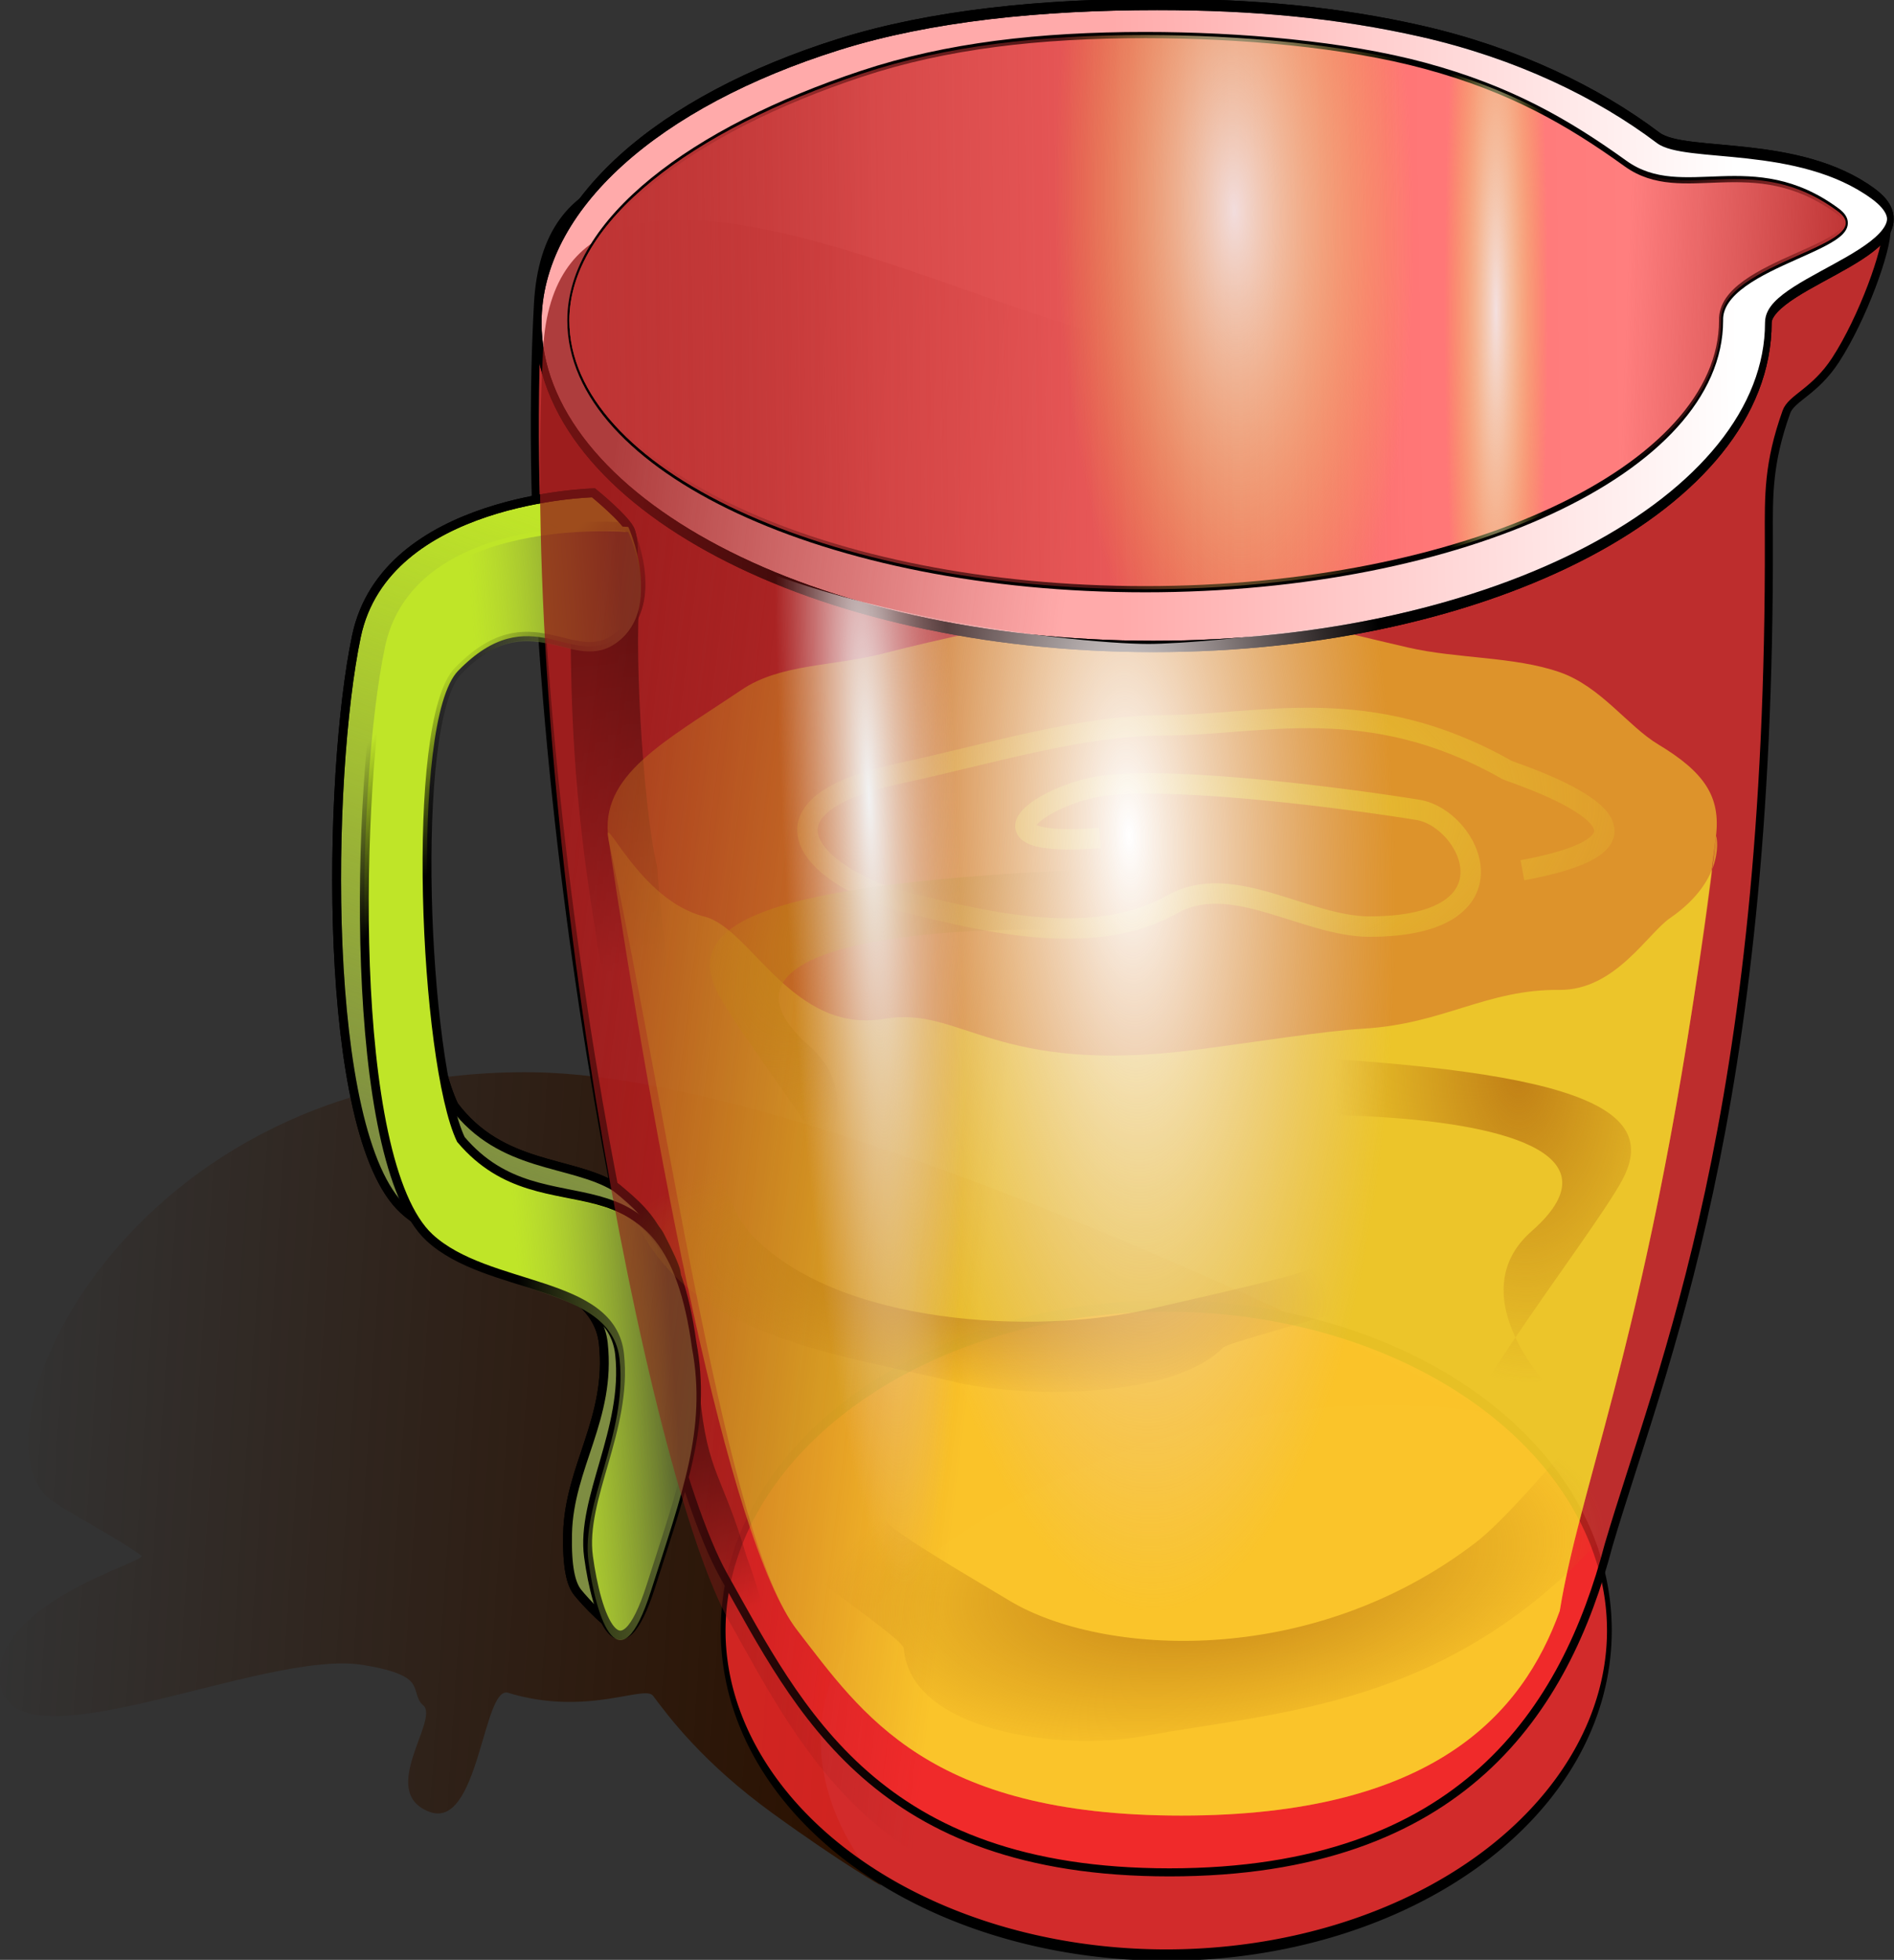
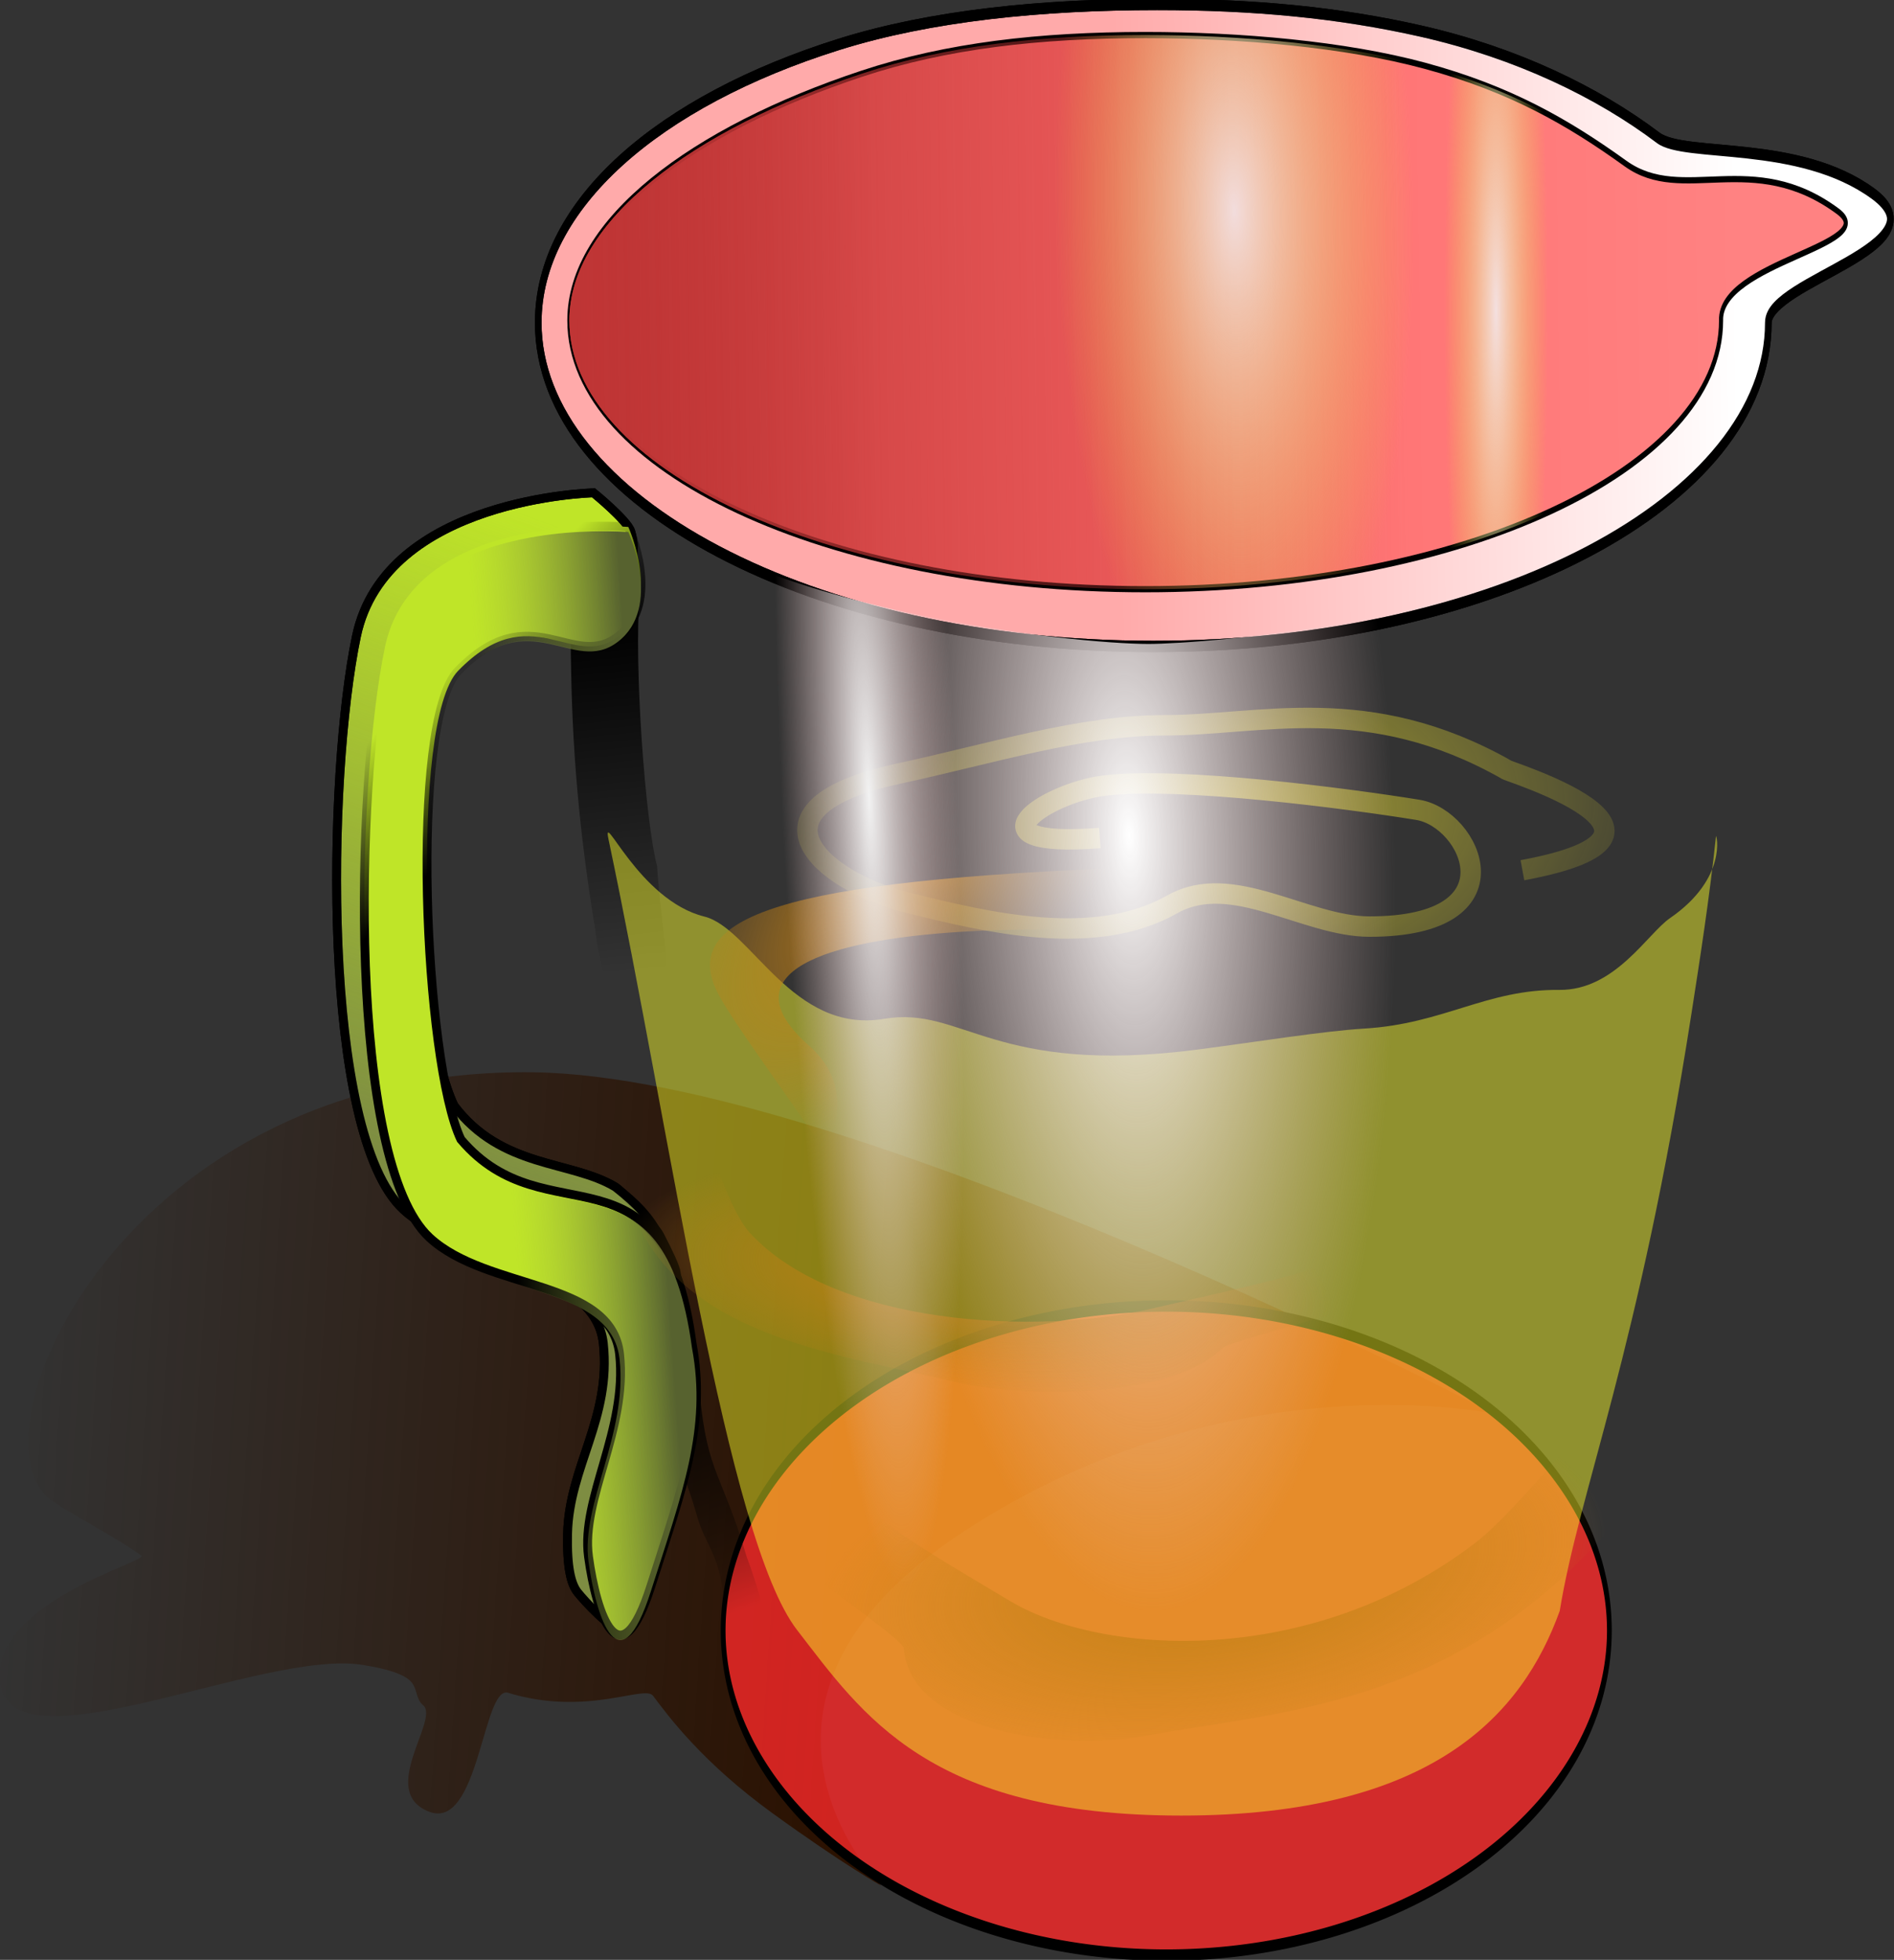
<svg xmlns="http://www.w3.org/2000/svg" xmlns:ns1="http://sodipodi.sourceforge.net/DTD/sodipodi-0.dtd" xmlns:ns2="http://www.inkscape.org/namespaces/inkscape" xmlns:xlink="http://www.w3.org/1999/xlink" width="222.862" height="230.508" id="svg15167" ns1:version="0.32" ns2:version="0.45.1" ns1:docbase="/Users/johnolsen/Desktop" ns1:docname="biswajyotim_Jug.svg" ns2:output_extension="org.inkscape.output.svg.inkscape" version="1.0">
  <rect width="100%" height="100%" fill="#333333" stroke="none" />
  <defs id="defs15169">
    <radialGradient ns2:collect="always" xlink:href="#linearGradient11551" id="radialGradient14230" gradientUnits="userSpaceOnUse" gradientTransform="matrix(-1.564567e-6,-0.555,8.137533e-2,-9.602549e-8,793.105,540.67)" cx="773.592" cy="270.896" fx="773.592" fy="270.896" r="102.914" />
    <linearGradient ns2:collect="always" id="linearGradient11551">
      <stop style="stop-color:#f2f2f2;stop-opacity:1" offset="0" id="stop11553" />
      <stop style="stop-color:#e5d92c;stop-opacity:0;" offset="1" id="stop11555" />
    </linearGradient>
    <radialGradient ns2:collect="always" xlink:href="#linearGradient11551" id="radialGradient11557" cx="793.5" cy="122.077" fx="793.5" fy="122.077" r="102.914" gradientTransform="matrix(-1.568434e-2,-0.555,0.281,-3.45923e-3,751.094,541.533)" gradientUnits="userSpaceOnUse" />
    <linearGradient ns2:collect="always" xlink:href="#linearGradient10646" id="linearGradient10660" gradientUnits="userSpaceOnUse" x1="871.542" y1="107.071" x2="836.423" y2="104.965" />
    <linearGradient ns2:collect="always" xlink:href="#linearGradient10646" id="linearGradient10652" x1="665.714" y1="111.474" x2="800.725" y2="108.794" gradientUnits="userSpaceOnUse" />
    <linearGradient ns2:collect="always" id="linearGradient10646">
      <stop style="stop-color:#bf3535;stop-opacity:1;" offset="0" id="stop10648" />
      <stop style="stop-color:#bf3535;stop-opacity:0;" offset="1" id="stop10650" />
    </linearGradient>
    <linearGradient ns2:collect="always" xlink:href="#linearGradient10646" id="linearGradient10656" gradientUnits="userSpaceOnUse" x1="665.714" y1="111.474" x2="715.687" y2="110.517" />
    <linearGradient id="linearGradient14236" ns2:collect="always">
      <stop id="stop14238" offset="0" style="stop-color:#f2f2f2;stop-opacity:1" />
      <stop id="stop14240" offset="1" style="stop-color:#e6c0c0;stop-opacity:0;" />
    </linearGradient>
    <radialGradient ns2:collect="always" xlink:href="#linearGradient14236" id="radialGradient14234" gradientUnits="userSpaceOnUse" gradientTransform="matrix(-0.142,6.493062e-3,-5.846661e-2,-1.281,319.251,192.31)" cx="416.527" cy="94.616" fx="416.527" fy="94.616" r="90.641" />
    <linearGradient ns2:collect="always" id="linearGradient13331">
      <stop style="stop-color:white;stop-opacity:1" offset="0" id="stop13333" />
      <stop style="stop-color:#e6c0c0;stop-opacity:0;" offset="1" id="stop13335" />
    </linearGradient>
    <radialGradient ns2:collect="always" xlink:href="#linearGradient13331" id="radialGradient13337" cx="287.631" cy="88.997" fx="287.631" fy="88.997" r="90.641" gradientTransform="matrix(-0.43,1.497124e-2,-4.386087e-2,-1.258,420.361,187.173)" gradientUnits="userSpaceOnUse" />
    <radialGradient ns2:collect="always" xlink:href="#linearGradient8848" id="radialGradient8866" gradientUnits="userSpaceOnUse" gradientTransform="matrix(0.821,-0.686,-7.821717e-2,-0.573,77.268,369.486)" cx="243.733" cy="210.219" fx="243.733" fy="210.219" r="52.386" />
    <radialGradient ns2:collect="always" xlink:href="#linearGradient8848" id="radialGradient8862" gradientUnits="userSpaceOnUse" gradientTransform="matrix(-0.383,-0.63,0.352,-0.603,358.733,383.325)" cx="221.037" cy="215.283" fx="221.037" fy="215.283" r="52.386" />
    <radialGradient ns2:collect="always" xlink:href="#linearGradient8848" id="radialGradient8858" gradientUnits="userSpaceOnUse" gradientTransform="matrix(-1.074,-1.647575e-3,-0.26,0.51,647.589,113.225)" cx="283.161" cy="148.397" fx="283.161" fy="148.397" r="52.386" />
    <linearGradient ns2:collect="always" id="linearGradient8848">
      <stop style="stop-color:#c18016;stop-opacity:1;" offset="0" id="stop8850" />
      <stop style="stop-color:#c18016;stop-opacity:0;" offset="1" id="stop8852" />
    </linearGradient>
    <radialGradient ns2:collect="always" xlink:href="#linearGradient8848" id="radialGradient8854" cx="283.161" cy="148.397" fx="283.161" fy="148.397" r="52.386" gradientTransform="matrix(0.996,9.129612e-2,-3.117698e-2,0.34,-7.018,68.033)" gradientUnits="userSpaceOnUse" />
    <linearGradient ns2:collect="always" id="linearGradient8792">
      <stop style="stop-color:#efe333;stop-opacity:1;" offset="0" id="stop8794" />
      <stop style="stop-color:#efe333;stop-opacity:0;" offset="1" id="stop8796" />
    </linearGradient>
    <radialGradient ns2:collect="always" xlink:href="#linearGradient8792" id="radialGradient8800" cx="304.891" cy="77.742" fx="304.891" fy="77.742" r="53.717" gradientTransform="matrix(1.399,-0.148,8.803935e-2,0.833,-128.614,58.081)" gradientUnits="userSpaceOnUse" />
    <linearGradient ns2:collect="always" id="linearGradient8814">
      <stop style="stop-color:#931818;stop-opacity:1;" offset="0" id="stop8816" />
      <stop style="stop-color:#931818;stop-opacity:0;" offset="1" id="stop8818" />
    </linearGradient>
    <linearGradient ns2:collect="always" xlink:href="#linearGradient8814" id="linearGradient8820" x1="205.477" y1="107.164" x2="273.257" y2="115.441" gradientUnits="userSpaceOnUse" gradientTransform="translate(0.763,6.611)" />
    <linearGradient ns2:collect="always" id="linearGradient15129">
      <stop style="stop-color:white;stop-opacity:1;" offset="0" id="stop15131" />
      <stop style="stop-color:white;stop-opacity:0;" offset="1" id="stop15133" />
    </linearGradient>
    <linearGradient ns2:collect="always" xlink:href="#linearGradient15129" id="linearGradient15135" x1="846.413" y1="94.528" x2="752.656" y2="96.608" gradientUnits="userSpaceOnUse" />
    <linearGradient ns2:collect="always" id="linearGradient4940">
      <stop style="stop-color:#57622f;stop-opacity:1" offset="0" id="stop4942" />
      <stop style="stop-color:#9fb644;stop-opacity:0;" offset="1" id="stop4944" />
    </linearGradient>
    <linearGradient ns2:collect="always" xlink:href="#linearGradient4940" id="linearGradient6971" gradientUnits="userSpaceOnUse" gradientTransform="matrix(1,0,0,1.664,-11.163,-167.65)" x1="234.24" y1="170.637" x2="212.403" y2="173.125" />
    <linearGradient ns2:collect="always" id="linearGradient4968">
      <stop style="stop-color:black;stop-opacity:1;" offset="0" id="stop4970" />
      <stop style="stop-color:black;stop-opacity:0;" offset="1" id="stop4972" />
    </linearGradient>
    <linearGradient ns2:collect="always" xlink:href="#linearGradient4968" id="linearGradient6974" gradientUnits="userSpaceOnUse" gradientTransform="matrix(1,0,0,1.664,-11.163,-168.389)" x1="212.495" y1="145.343" x2="204.844" y2="132.917" />
    <linearGradient ns2:collect="always" id="linearGradient4960">
      <stop style="stop-color:#7e8d42;stop-opacity:1;" offset="0" id="stop4962" />
      <stop style="stop-color:#7e8d42;stop-opacity:0;" offset="1" id="stop4964" />
    </linearGradient>
    <linearGradient ns2:collect="always" xlink:href="#linearGradient4960" id="linearGradient6977" gradientUnits="userSpaceOnUse" x1="191.462" y1="176.459" x2="203.964" y2="118.707" gradientTransform="matrix(1,0,0,1.664,-10.719,-169.127)" />
    <linearGradient ns2:collect="always" xlink:href="#linearGradient5881" id="linearGradient6980" gradientUnits="userSpaceOnUse" x1="225.299" y1="132.126" x2="227.077" y2="161.746" gradientTransform="matrix(1,0,0,1.664,-10.719,-169.127)" />
    <linearGradient ns2:collect="always" id="linearGradient5881">
      <stop style="stop-color:black;stop-opacity:1;" offset="0" id="stop5883" />
      <stop style="stop-color:black;stop-opacity:0;" offset="1" id="stop5885" />
    </linearGradient>
    <linearGradient ns2:collect="always" xlink:href="#linearGradient5881" id="linearGradient6989" gradientUnits="userSpaceOnUse" gradientTransform="matrix(1,0,0,1.664,-1.214,-64.44)" x1="225.299" y1="132.126" x2="230.331" y2="156.314" />
    <linearGradient ns2:collect="always" id="linearGradient6782">
      <stop style="stop-color:#2b1100;stop-opacity:1;" offset="0" id="stop6784" />
      <stop style="stop-color:#2b1100;stop-opacity:0;" offset="1" id="stop6786" />
    </linearGradient>
    <linearGradient ns2:collect="always" xlink:href="#linearGradient6782" id="linearGradient7001" gradientUnits="userSpaceOnUse" x1="265.373" y1="213.102" x2="137.576" y2="199.033" gradientTransform="matrix(1,0,0,1.664,-10.719,-169.127)" />
  </defs>
  <ns1:namedview id="base" pagecolor="#ffffff" bordercolor="#666666" borderopacity="1.0" gridtolerance="10000" guidetolerance="10" objecttolerance="10" ns2:pageopacity="0.0" ns2:pageshadow="2" ns2:zoom="0.35" ns2:cx="375" ns2:cy="520" ns2:document-units="px" ns2:current-layer="layer1" ns2:window-width="907" ns2:window-height="624" ns2:window-x="0" ns2:window-y="22" />
  <g ns2:label="Layer 1" ns2:groupmode="layer" id="layer1" transform="translate(-163.802,-77.108)">
    <g id="g15137" transform="matrix(0.801,0,0,0.801,62.146,111.664)" ns2:export-filename="/home/biswa/Desktop/Image for Rahul Book/created by Biswa/new image for Rahul book/Biswa_Jug.png" ns2:export-xdpi="300" ns2:export-ydpi="300">
      <path ns1:nodetypes="csssssssssssczc" id="path5895" d="M 346.499,164.484 C 346.499,164.484 251.694,114.956 205.304,114.311 C 145.065,113.482 121.454,168.208 134.581,177.245 C 137.81,179.469 144.561,182.944 147.677,185.295 C 148.758,186.111 126.349,191.927 126.866,203.299 C 127.527,217.882 165.468,198.828 180.298,201.346 C 182.007,201.636 185.38,202.205 186.999,203.511 C 188.308,204.567 187.89,206.297 189.058,207.24 C 191.59,209.282 182.337,219.936 189.94,222.883 C 197.279,225.728 197.84,204.288 201.547,205.423 C 213.107,208.96 221.592,204.194 222.847,205.865 C 225.11,208.877 230.09,215.656 240.501,223.187 C 250.911,230.719 256.343,233.731 256.343,233.731 C 256.343,233.731 229.853,207.007 268.498,181.739 C 307.769,156.061 346.499,164.484 346.499,164.484 z " style="fill:url(#linearGradient7001);fill-opacity:1;fill-rule:evenodd;stroke:none;stroke-width:1px;stroke-linecap:butt;stroke-linejoin:miter;stroke-opacity:1" />
      <path transform="matrix(0.701,0,0,1.668,-233.522,8.861)" ns1:type="arc" style="fill:#ff2a2a;fill-opacity:0.78;fill-rule:nonzero;stroke:#000000;stroke-width:1;stroke-linecap:butt;stroke-linejoin:round;stroke-miterlimit:4;stroke-dasharray:none;stroke-opacity:1" id="path2958" ns1:cx="758.57141" ns1:cy="112.36218" ns1:rx="92.85714" ns1:ry="28.571428" d="M 851.429 112.362 A 92.857 28.571 0 1 1  665.714,112.362 A 92.857 28.571 0 1 1  851.429 112.362 z" />
-       <path ns1:nodetypes="csssssssssc" id="path2070" d="M 363.216,183.744 C 356.904,207.817 341.779,231.792 298.705,231.792 C 255.632,231.792 244.305,207.955 233.228,188.234 C 221.232,166.879 202.28,68.258 205.938,1.487 C 208.235,-40.442 275.386,0.293 294.847,0.293 C 309.149,0.293 367.289,-24.09 390.124,-13.761 C 394.915,-11.594 403.713,-16.24 404.045,-9.541 C 404.195,-6.528 400.537,3.603 396.565,9.705 C 393.515,14.393 390.063,15.294 389.331,17.35 C 386.628,24.935 386.736,29.6 386.756,35.854 C 387.022,120.752 370.976,157.444 363.216,183.744 z " style="fill:#ff2a2a;fill-opacity:0.673;fill-rule:nonzero;stroke:#000000;stroke-width:1.183;stroke-linecap:butt;stroke-linejoin:round;stroke-miterlimit:4;stroke-opacity:1" />
      <path style="opacity:0.95;fill:url(#linearGradient6989);fill-opacity:1;fill-rule:evenodd;stroke:none;stroke-width:1px;stroke-linecap:butt;stroke-linejoin:miter;stroke-opacity:1" d="M 220.459,155.105 C 220.459,155.751 220.232,154.998 220.232,154.351 C 220.32,162.168 225.478,165.891 229.376,179.703 C 230.447,183.498 232.679,185.27 233.167,191.464 C 233.497,195.864 226.744,218.605 227.482,221.674 C 229.571,230.364 235.994,216.039 236.992,209.395 C 237.919,203.226 238.279,203.301 239.271,197.44 C 239.718,194.8 238.289,189.985 236.571,185.375 C 233.061,173.38 230.843,173.338 229.716,161.659 C 228.106,158.979 226.489,147.414 224.569,148.479 C 223.495,149.074 215.575,155.105 220.459,155.105 z " id="path5889" ns1:nodetypes="ccscsssccsc" />
      <path style="fill:#bfe528;fill-opacity:1;fill-rule:evenodd;stroke:#000000;stroke-width:1.299px;stroke-linecap:butt;stroke-linejoin:miter;stroke-opacity:1" d="M 214.099,29.223 C 214.099,29.223 183.541,29.925 179.27,50.293 C 174.999,70.661 174.057,123.266 186.163,134.454 C 194.658,142.304 214.339,143.06 215.539,154.11 C 216.74,165.16 210.497,172.229 210.287,182.092 C 210.184,186.955 210.772,189.434 211.767,190.677 C 212.79,191.955 216.638,196.189 218.208,196.102 C 219.364,196.038 219.534,196.244 220.785,192.323 C 225.384,177.903 227.191,153.35 225.256,149.093 C 222.878,140.05 229.692,149.554 223.798,138.207 C 223.144,136.948 218.337,131.77 217.307,131.151 C 210.748,127.207 200.589,128.471 193.607,119.206 C 188.263,107.992 182.781,61.187 190.029,53.743 C 200.729,42.751 206.846,53.824 213.477,48.759 C 218.315,45.063 220.942,39.324 219.566,34.889 C 219.056,33.246 214.099,29.223 214.099,29.223 z " id="path4051" ns1:nodetypes="cssszssscsscszsc" />
      <path ns1:nodetypes="cccssccsc" id="path4986" d="M 210.953,50.417 C 210.953,51.063 210.727,50.31 210.727,49.664 C 210.838,59.629 210.986,73.107 214.382,93.555 C 214.712,97.955 219.502,115.424 220.24,118.493 C 222.329,127.183 223.32,113.988 224.318,107.344 C 225.663,98.396 223.997,93.273 223.444,84.076 C 221.745,77.73 219.979,54.717 220.89,43.791 C 219.279,41.112 216.983,42.726 215.063,43.791 C 213.989,44.387 206.069,50.417 210.953,50.417 z " style="opacity:0.95;fill:url(#linearGradient6980);fill-opacity:1;fill-rule:evenodd;stroke:none;stroke-width:1px;stroke-linecap:butt;stroke-linejoin:miter;stroke-opacity:1" />
      <path ns1:nodetypes="cssszssscccszsc" id="path4958" d="M 214.099,29.223 C 214.099,29.223 183.541,29.925 179.27,50.293 C 174.999,70.661 174.057,123.266 186.163,134.454 C 194.658,142.304 214.339,143.06 215.539,154.11 C 216.74,165.16 210.497,172.229 210.287,182.092 C 210.184,186.955 210.772,189.434 211.767,190.677 C 212.79,191.955 216.638,196.189 218.208,196.102 C 219.364,196.038 219.534,196.244 220.785,192.323 C 225.384,177.903 227.191,153.35 225.256,149.093 C 225.583,139.614 223.473,135.977 217.307,131.151 C 210.748,127.207 200.589,128.471 193.607,119.206 C 188.263,107.992 182.781,61.187 190.029,53.743 C 200.729,42.751 206.846,53.824 213.477,48.759 C 218.315,45.063 220.942,39.324 219.566,34.889 C 219.056,33.246 214.099,29.223 214.099,29.223 z " style="fill:url(#linearGradient6977);fill-opacity:1;fill-rule:evenodd;stroke:#000000;stroke-width:1.299px;stroke-linecap:butt;stroke-linejoin:miter;stroke-opacity:1" />
      <path ns1:nodetypes="csssszsccszc" id="path4049" d="M 219.212,34.236 C 219.212,34.236 217.121,34.056 213.944,34.139 C 204.792,34.376 186.627,36.784 183.456,51.903 C 179.185,72.271 177.907,127.399 190.013,138.586 C 198.507,146.437 216.731,144.662 217.932,155.712 C 219.133,166.761 212.211,176.922 213.364,185.423 C 214.516,193.924 217.943,204.135 222.543,189.715 C 227.142,175.295 230.773,165.894 228.567,154.064 C 224.383,123.151 207.204,139.057 194.612,124.167 C 189.268,112.952 186.968,62.798 194.215,55.353 C 204.916,44.361 211.033,55.434 217.663,50.369 C 224.294,45.304 219.212,34.236 219.212,34.236 z " style="fill:#bfe528;fill-opacity:1;fill-rule:evenodd;stroke:url(#linearGradient6974);stroke-width:1.299px;stroke-linecap:butt;stroke-linejoin:miter;stroke-opacity:1" />
      <path style="fill:url(#linearGradient6971);fill-opacity:1;fill-rule:evenodd;stroke:none;stroke-width:1.007px;stroke-linecap:butt;stroke-linejoin:miter;stroke-opacity:1" d="M 219.212,34.974 C 219.212,34.974 217.121,34.795 213.944,34.877 C 204.792,35.114 186.627,37.522 183.456,52.641 C 179.185,73.009 177.907,128.137 190.013,139.325 C 198.507,147.175 216.731,145.4 217.932,156.45 C 219.133,167.5 212.211,177.661 213.364,186.161 C 214.516,194.662 217.943,204.873 222.543,190.453 C 227.142,176.034 230.773,166.632 228.567,154.802 C 224.383,123.889 207.204,139.796 194.612,124.905 C 189.268,113.69 186.968,63.536 194.215,56.091 C 204.916,45.099 211.033,56.173 217.663,51.107 C 224.294,46.042 219.212,34.974 219.212,34.974 z " id="path4053" ns1:nodetypes="csssszsccszc" />
      <path style="fill:#d4a24f;fill-opacity:0;fill-rule:evenodd;stroke:none;stroke-width:1.007px;stroke-linecap:butt;stroke-linejoin:miter;stroke-opacity:1" d="M 214.099,29.223 C 214.099,29.223 183.541,29.925 179.27,50.293 C 174.999,70.661 174.057,123.266 186.163,134.454 C 194.658,142.304 214.339,143.06 215.539,154.11 C 216.74,165.16 210.497,172.229 210.287,182.092 C 210.184,186.955 210.772,189.434 211.767,190.677 C 212.79,191.955 216.638,196.189 218.208,196.102 C 219.364,196.038 219.534,196.244 220.785,192.323 C 225.384,177.903 227.191,153.35 225.256,149.093 C 225.294,133.443 223.723,138.709 217.307,131.151 C 212.906,122.149 200.589,128.471 193.607,119.206 C 188.263,107.992 185.459,64.444 192.707,56.999 C 203.407,46.007 210.966,55.366 217.597,50.301 C 222.435,46.605 220.942,39.324 219.566,34.889 C 219.056,33.246 214.099,29.223 214.099,29.223 z " id="path4976" ns1:nodetypes="cssszssscccszsc" />
-       <path style="opacity:1;fill:#feff2a;fill-opacity:0.488;fill-rule:nonzero;stroke:none;stroke-width:1.128;stroke-linecap:butt;stroke-linejoin:round;stroke-miterlimit:4;stroke-opacity:1" d="M 356.038,193.403 C 350.598,208.459 337.563,223.453 300.44,223.453 C 263.316,223.453 253.554,208.545 244.007,196.211 C 233.669,182.855 222.912,123.965 216.304,80.114 C 214.88,70.664 224.544,65.772 235.856,58.146 C 241.556,54.302 249.217,54.735 256.587,52.835 C 274.484,48.221 293.734,45.205 301.297,45.205 C 306.937,45.205 320.051,48.786 333.76,51.94 C 341.015,53.609 349.31,53.229 356.028,55.561 C 362.06,57.655 366.026,63.472 370.49,66.157 C 377.321,70.266 379.699,73.847 378.987,79.666 C 370.456,149.414 359.4,172.756 356.038,193.403 z " id="path7901" ns1:nodetypes="cssssssssssc" />
      <path ns1:nodetypes="csssssssc" id="path2068" d="M 851.429,112.362 C 851.429,128.134 809.829,140.934 758.571,140.934 C 707.314,140.934 665.714,128.134 665.714,112.362 C 665.714,101.923 683.939,92.786 711.125,87.801 C 725.013,85.254 741.801,84.282 759.132,84.282 C 773.616,84.282 786.488,84.977 798.989,86.635 C 813.483,88.558 825.719,92.041 834.798,96.048 C 838.851,97.837 855.961,96.169 867.211,100.961 C 878.184,105.635 851.429,108.643 851.429,112.362 z " style="fill:#ffaaaa;fill-opacity:1;fill-rule:nonzero;stroke:#000000;stroke-width:1;stroke-linecap:butt;stroke-linejoin:round;stroke-miterlimit:4;stroke-opacity:1" transform="matrix(0.973,0,0,1.664,-441.761,-182.731)" />
      <path ns1:nodetypes="csssssssssssc" id="path7903" d="M 356.038,193.403 C 350.598,208.459 337.563,223.453 300.44,223.453 C 263.316,223.453 253.554,208.545 244.007,196.211 C 233.669,182.855 225.469,123.502 216.304,80.114 C 215.288,75.302 220.726,89.055 230.385,91.445 C 237.233,93.14 243.283,108.746 256.793,106.46 C 268.34,104.507 272.811,114.876 302.904,110.967 C 311.416,109.862 321.371,108.248 327.289,107.896 C 339.02,107.198 345.246,102.107 355.986,102.213 C 364.149,102.294 368.909,93.965 372.241,91.67 C 380.78,85.789 379.037,79.199 378.987,79.666 C 378.018,88.841 376.625,97.746 375.399,105.612 C 367.596,155.701 358.943,175.558 356.038,193.403 z " style="opacity:1;fill:#feff2a;fill-opacity:0.458;fill-rule:nonzero;stroke:none;stroke-width:1.128;stroke-linecap:butt;stroke-linejoin:round;stroke-miterlimit:4;stroke-opacity:1" />
      <path transform="matrix(0.973,0,0,1.664,-441.761,-182.731)" style="fill:url(#linearGradient15135);fill-opacity:1;fill-rule:nonzero;stroke:#000000;stroke-width:1;stroke-linecap:butt;stroke-linejoin:round;stroke-miterlimit:4;stroke-opacity:1" d="M 851.429,112.362 C 851.429,128.134 809.829,140.934 758.571,140.934 C 707.314,140.934 665.714,128.134 665.714,112.362 C 665.714,101.923 683.939,92.786 711.125,87.801 C 725.013,85.254 741.801,84.282 759.132,84.282 C 773.616,84.282 786.488,84.977 798.989,86.635 C 813.483,88.558 825.719,92.041 834.798,96.048 C 838.851,97.837 855.961,96.169 867.211,100.961 C 878.184,105.635 851.429,108.643 851.429,112.362 z " id="path14242" ns1:nodetypes="csssssssc" />
-       <path style="opacity:0.744;fill:url(#linearGradient8820);fill-opacity:1;fill-rule:nonzero;stroke:none;stroke-width:1.183;stroke-linecap:butt;stroke-linejoin:round;stroke-miterlimit:4;stroke-opacity:1" d="M 363.979,190.355 C 357.667,214.428 342.542,238.403 299.468,238.403 C 256.394,238.403 245.068,214.566 233.99,194.845 C 221.994,173.49 203.043,74.869 206.7,8.098 C 208.997,-33.831 276.149,6.904 295.61,6.904 C 312.913,6.904 384.647,-31.244 386.561,7.383 C 386.853,13.265 387.074,18.956 387.23,24.464 C 390.005,122.324 372.266,162.266 363.979,190.355 z " id="path8812" ns1:nodetypes="cssssssc" />
      <path ns1:nodetypes="ccsssssssc" id="path7905" d="M 350.555,84.641 C 379.325,79.32 347.402,69.862 348.191,69.862 C 327.848,58.37 312.134,63.359 297.942,63.359 C 285.673,63.359 272.451,67.541 258.926,70.453 C 235.485,75.501 247.346,86.179 260.108,89.37 C 272.171,92.386 287.745,96.079 299.122,89.649 C 307.888,84.694 318.634,92.917 328.091,92.917 C 350.451,92.917 343.012,77.041 335.185,75.773 C 325.132,74.145 300.131,70.844 289.075,72.226 C 280.499,73.298 268.384,81.448 288.484,79.911" style="opacity:0.663;fill:none;fill-rule:evenodd;stroke:url(#radialGradient8800);stroke-width:3;stroke-linecap:butt;stroke-linejoin:miter;stroke-miterlimit:4;stroke-dasharray:none;stroke-opacity:1" />
      <path ns1:nodetypes="cssssssssssc" id="path8838" d="M 227.19,120.89 C 227.004,121.656 227.004,121.656 227.19,120.89 C 228.734,114.524 232.619,133.067 237.058,137.883 C 249.7,151.596 279.209,152.891 295.779,149.087 C 298.356,148.496 300.932,147.905 303.509,147.313 C 305.43,146.872 316.765,144.267 318.576,143.49 C 323.071,141.56 325.799,146.569 331.324,146.53 C 336.543,146.494 307.632,153.673 306.572,154.747 C 299.074,162.35 276.99,162.17 267.034,159.755 C 250.719,155.797 228.418,153.422 220.415,136.279 C 218.122,131.366 219.611,120.14 221.846,115.335 C 223.481,111.822 227.754,118.566 227.19,120.89 z " style="fill:url(#radialGradient8854);fill-opacity:1;fill-rule:evenodd;stroke:none;stroke-width:1px;stroke-linecap:butt;stroke-linejoin:miter;stroke-opacity:1" />
      <path style="fill:url(#radialGradient8858);fill-opacity:1;fill-rule:evenodd;stroke:none;stroke-width:1px;stroke-linecap:butt;stroke-linejoin:miter;stroke-opacity:1" d="M 368.073,159.501 C 367.603,160.666 367.603,160.666 368.073,159.501 C 371.986,149.824 352.207,176.858 343.639,183.406 C 319.243,202.049 288.624,199.904 275.314,191.963 C 273.244,190.728 271.175,189.493 269.105,188.258 C 267.562,187.338 258.46,181.9 257.315,180.495 C 254.474,177.006 247.453,184.076 241.962,183.257 C 236.773,182.483 259.531,197.145 259.67,198.889 C 260.65,211.228 282.888,214.006 294.915,211.789 C 314.623,208.155 338.96,207.701 361.657,183.316 C 368.162,176.328 376.295,159.432 378.178,151.98 C 379.556,146.53 369.502,155.968 368.073,159.501 z " id="path8856" ns1:nodetypes="cssssssssssc" />
-       <path ns1:nodetypes="cssssssssssc" id="path8860" d="M 371.62,170.233 C 371.15,169.003 371.15,169.003 371.62,170.233 C 375.533,180.45 335.063,152.461 351.915,137.637 C 376.585,115.935 292.17,118.869 278.861,124.974 C 276.791,125.923 274.722,126.873 272.652,127.822 C 271.109,128.53 262.007,132.711 260.862,133.959 C 258.021,137.056 251,129.017 245.508,129.078 C 240.32,129.137 263.078,117.614 263.217,115.889 C 264.197,103.686 291.466,110.979 303.192,111.399 C 355.887,113.268 371.473,118.607 365.204,130.163 C 360.329,139.148 336.096,169.072 337.98,176.784 C 339.357,182.424 373.049,173.963 371.62,170.233 z " style="fill:url(#radialGradient8862);fill-opacity:1;fill-rule:evenodd;stroke:none;stroke-width:1px;stroke-linecap:butt;stroke-linejoin:miter;stroke-opacity:1" />
      <path style="fill:url(#radialGradient8866);fill-opacity:1;fill-rule:evenodd;stroke:none;stroke-width:1px;stroke-linecap:butt;stroke-linejoin:miter;stroke-opacity:1" d="M 226.091,143.04 C 226.561,141.81 226.561,141.81 226.091,143.04 C 222.178,153.257 262.648,125.268 245.796,110.444 C 221.126,88.742 305.54,91.676 318.85,97.781 C 320.919,98.73 322.989,99.68 325.059,100.629 C 326.601,101.337 335.704,105.518 336.849,106.765 C 339.69,109.862 346.71,101.823 352.202,101.885 C 357.391,101.944 334.633,90.421 334.494,88.696 C 333.514,76.493 306.245,83.785 294.519,84.206 C 241.824,86.075 226.238,91.414 232.507,102.969 C 237.382,111.955 261.614,141.879 259.731,149.591 C 258.353,155.231 224.662,146.77 226.091,143.04 z " id="path8864" ns1:nodetypes="cssssssssssc" />
      <path ns1:nodetypes="cssssssssc" id="path12444" d="M 363.979,190.355 C 357.667,214.428 342.542,238.403 299.468,238.403 C 256.394,238.403 245.068,214.566 233.99,194.845 C 221.994,173.49 203.043,74.869 206.7,8.098 C 207.742,-10.906 201.994,13.295 217.761,28.424 C 236.646,46.545 284.969,51.414 295.61,51.414 C 303.584,51.414 348.886,47.915 367.82,32.766 C 389.97,15.043 385.53,-13.443 386.561,7.383 C 386.853,13.265 387.074,18.956 387.23,24.464 C 390.005,122.324 372.266,162.266 363.979,190.355 z " style="opacity:1;fill:url(#radialGradient13337);fill-opacity:1;fill-rule:nonzero;stroke:none;stroke-width:1.183;stroke-linecap:butt;stroke-linejoin:round;stroke-miterlimit:4;stroke-opacity:1" />
      <path style="opacity:1;fill:url(#radialGradient14234);fill-opacity:1;fill-rule:nonzero;stroke:none;stroke-width:1.183;stroke-linecap:butt;stroke-linejoin:round;stroke-miterlimit:4;stroke-opacity:1" d="M 363.979,190.355 C 357.667,214.428 342.542,238.403 299.468,238.403 C 256.394,238.403 245.068,214.566 233.99,194.845 C 221.994,173.49 203.043,74.869 206.7,8.098 C 207.742,-10.906 201.994,13.295 217.761,28.424 C 236.646,46.545 284.969,51.414 295.61,51.414 C 303.584,51.414 348.886,47.915 367.82,32.766 C 389.97,15.043 385.53,-13.443 386.561,7.383 C 386.853,13.265 387.074,18.956 387.23,24.464 C 390.005,122.324 372.266,162.266 363.979,190.355 z " id="path14232" ns1:nodetypes="cssssssssc" />
      <path ns1:nodetypes="csssssssc" id="path2990" d="M 851.429,112.362 C 851.429,128.134 809.829,140.934 758.571,140.934 C 707.314,140.934 665.714,128.134 665.714,112.362 C 665.714,101.818 685.547,92.093 712.853,86.127 C 726.556,83.133 741.584,82.014 758.571,82.014 C 773.951,82.014 790.856,82.997 803.634,85.272 C 817.565,87.752 826.886,91.343 836.036,95.681 C 845.286,100.066 856.547,94.067 870.242,100.746 C 877.626,104.348 851.129,106.098 851.429,112.362 z " style="fill:#ff5555;fill-opacity:0.732;fill-rule:nonzero;stroke:#000000;stroke-width:0.659;stroke-linecap:butt;stroke-linejoin:round;stroke-miterlimit:4;stroke-opacity:1" transform="matrix(0.911,0,0,1.381,-395.915,-151.254)" />
      <path ns1:nodetypes="csssssssc" id="path10654" d="M 851.429,112.362 C 851.429,128.134 809.829,140.934 758.571,140.934 C 707.314,140.934 665.714,128.134 665.714,112.362 C 665.714,101.818 685.547,92.093 712.853,86.127 C 726.556,83.133 741.584,82.014 758.571,82.014 C 773.951,82.014 790.856,82.997 803.634,85.272 C 817.565,87.752 826.886,91.343 836.036,95.681 C 845.286,100.066 856.547,94.067 870.242,100.746 C 877.626,104.348 851.129,106.098 851.429,112.362 z " style="fill:url(#linearGradient10656);fill-opacity:1;fill-rule:nonzero;stroke:none;stroke-width:0.659;stroke-linecap:butt;stroke-linejoin:round;stroke-miterlimit:4;stroke-opacity:1" transform="matrix(0.911,0,0,1.381,-395.915,-151.254)" />
      <path transform="matrix(0.911,0,0,1.381,-395.915,-151.254)" style="fill:url(#linearGradient10652);fill-opacity:1;fill-rule:nonzero;stroke:none;stroke-width:0.659;stroke-linecap:butt;stroke-linejoin:round;stroke-miterlimit:4;stroke-opacity:1" d="M 851.429,112.362 C 851.429,128.134 809.829,140.934 758.571,140.934 C 707.314,140.934 665.714,128.134 665.714,112.362 C 665.714,101.818 685.547,92.093 712.853,86.127 C 726.556,83.133 741.584,82.014 758.571,82.014 C 773.951,82.014 790.856,82.997 803.634,85.272 C 817.565,87.752 826.886,91.343 836.036,95.681 C 845.286,100.066 856.547,94.067 870.242,100.746 C 877.626,104.348 851.129,106.098 851.429,112.362 z " id="path8874" ns1:nodetypes="csssssssc" />
-       <path ns1:nodetypes="csssssssc" id="path10658" d="M 851.429,112.362 C 851.429,128.134 809.829,140.934 758.571,140.934 C 707.314,140.934 665.714,128.134 665.714,112.362 C 665.714,101.818 685.547,92.093 712.853,86.127 C 726.556,83.133 741.584,82.014 758.571,82.014 C 773.951,82.014 790.856,82.997 803.634,85.272 C 817.565,87.752 826.886,91.343 836.036,95.681 C 845.286,100.066 856.547,94.067 870.242,100.746 C 877.626,104.348 851.129,106.098 851.429,112.362 z " style="fill:url(#linearGradient10660);fill-opacity:1;fill-rule:nonzero;stroke:none;stroke-width:0.659;stroke-linecap:butt;stroke-linejoin:round;stroke-miterlimit:4;stroke-opacity:1" transform="matrix(0.911,0,0,1.381,-395.915,-151.254)" />
      <path transform="matrix(0.911,0,0,1.381,-395.915,-151.254)" style="opacity:0.849;fill:url(#radialGradient11557);fill-opacity:1;fill-rule:nonzero;stroke:none;stroke-width:0.659;stroke-linecap:butt;stroke-linejoin:round;stroke-miterlimit:4;stroke-opacity:1" d="M 851.429,112.362 C 851.429,128.134 809.829,140.934 758.571,140.934 C 707.314,140.934 665.714,128.134 665.714,112.362 C 665.714,101.818 685.547,92.093 712.853,86.127 C 726.556,83.133 741.584,82.014 758.571,82.014 C 773.951,82.014 790.856,82.997 803.634,85.272 C 817.565,87.752 826.886,91.343 836.036,95.681 C 845.286,100.066 856.547,94.067 870.242,100.746 C 877.626,104.348 851.129,106.098 851.429,112.362 z " id="path10662" ns1:nodetypes="csssssssc" />
      <path ns1:nodetypes="csssssssc" id="path14228" d="M 851.429,112.362 C 851.429,128.134 809.829,140.934 758.571,140.934 C 707.314,140.934 665.714,128.134 665.714,112.362 C 665.714,101.818 685.547,92.093 712.853,86.127 C 726.556,83.133 741.584,82.014 758.571,82.014 C 773.951,82.014 790.856,82.997 803.634,85.272 C 817.565,87.752 826.886,91.343 836.036,95.681 C 845.286,100.066 856.547,94.067 870.242,100.746 C 877.626,104.348 851.129,106.098 851.429,112.362 z " style="opacity:0.849;fill:url(#radialGradient14230);fill-opacity:1;fill-rule:nonzero;stroke:none;stroke-width:0.659;stroke-linecap:butt;stroke-linejoin:round;stroke-miterlimit:4;stroke-opacity:1" transform="matrix(0.911,0,0,1.381,-395.915,-151.254)" />
    </g>
  </g>
</svg>